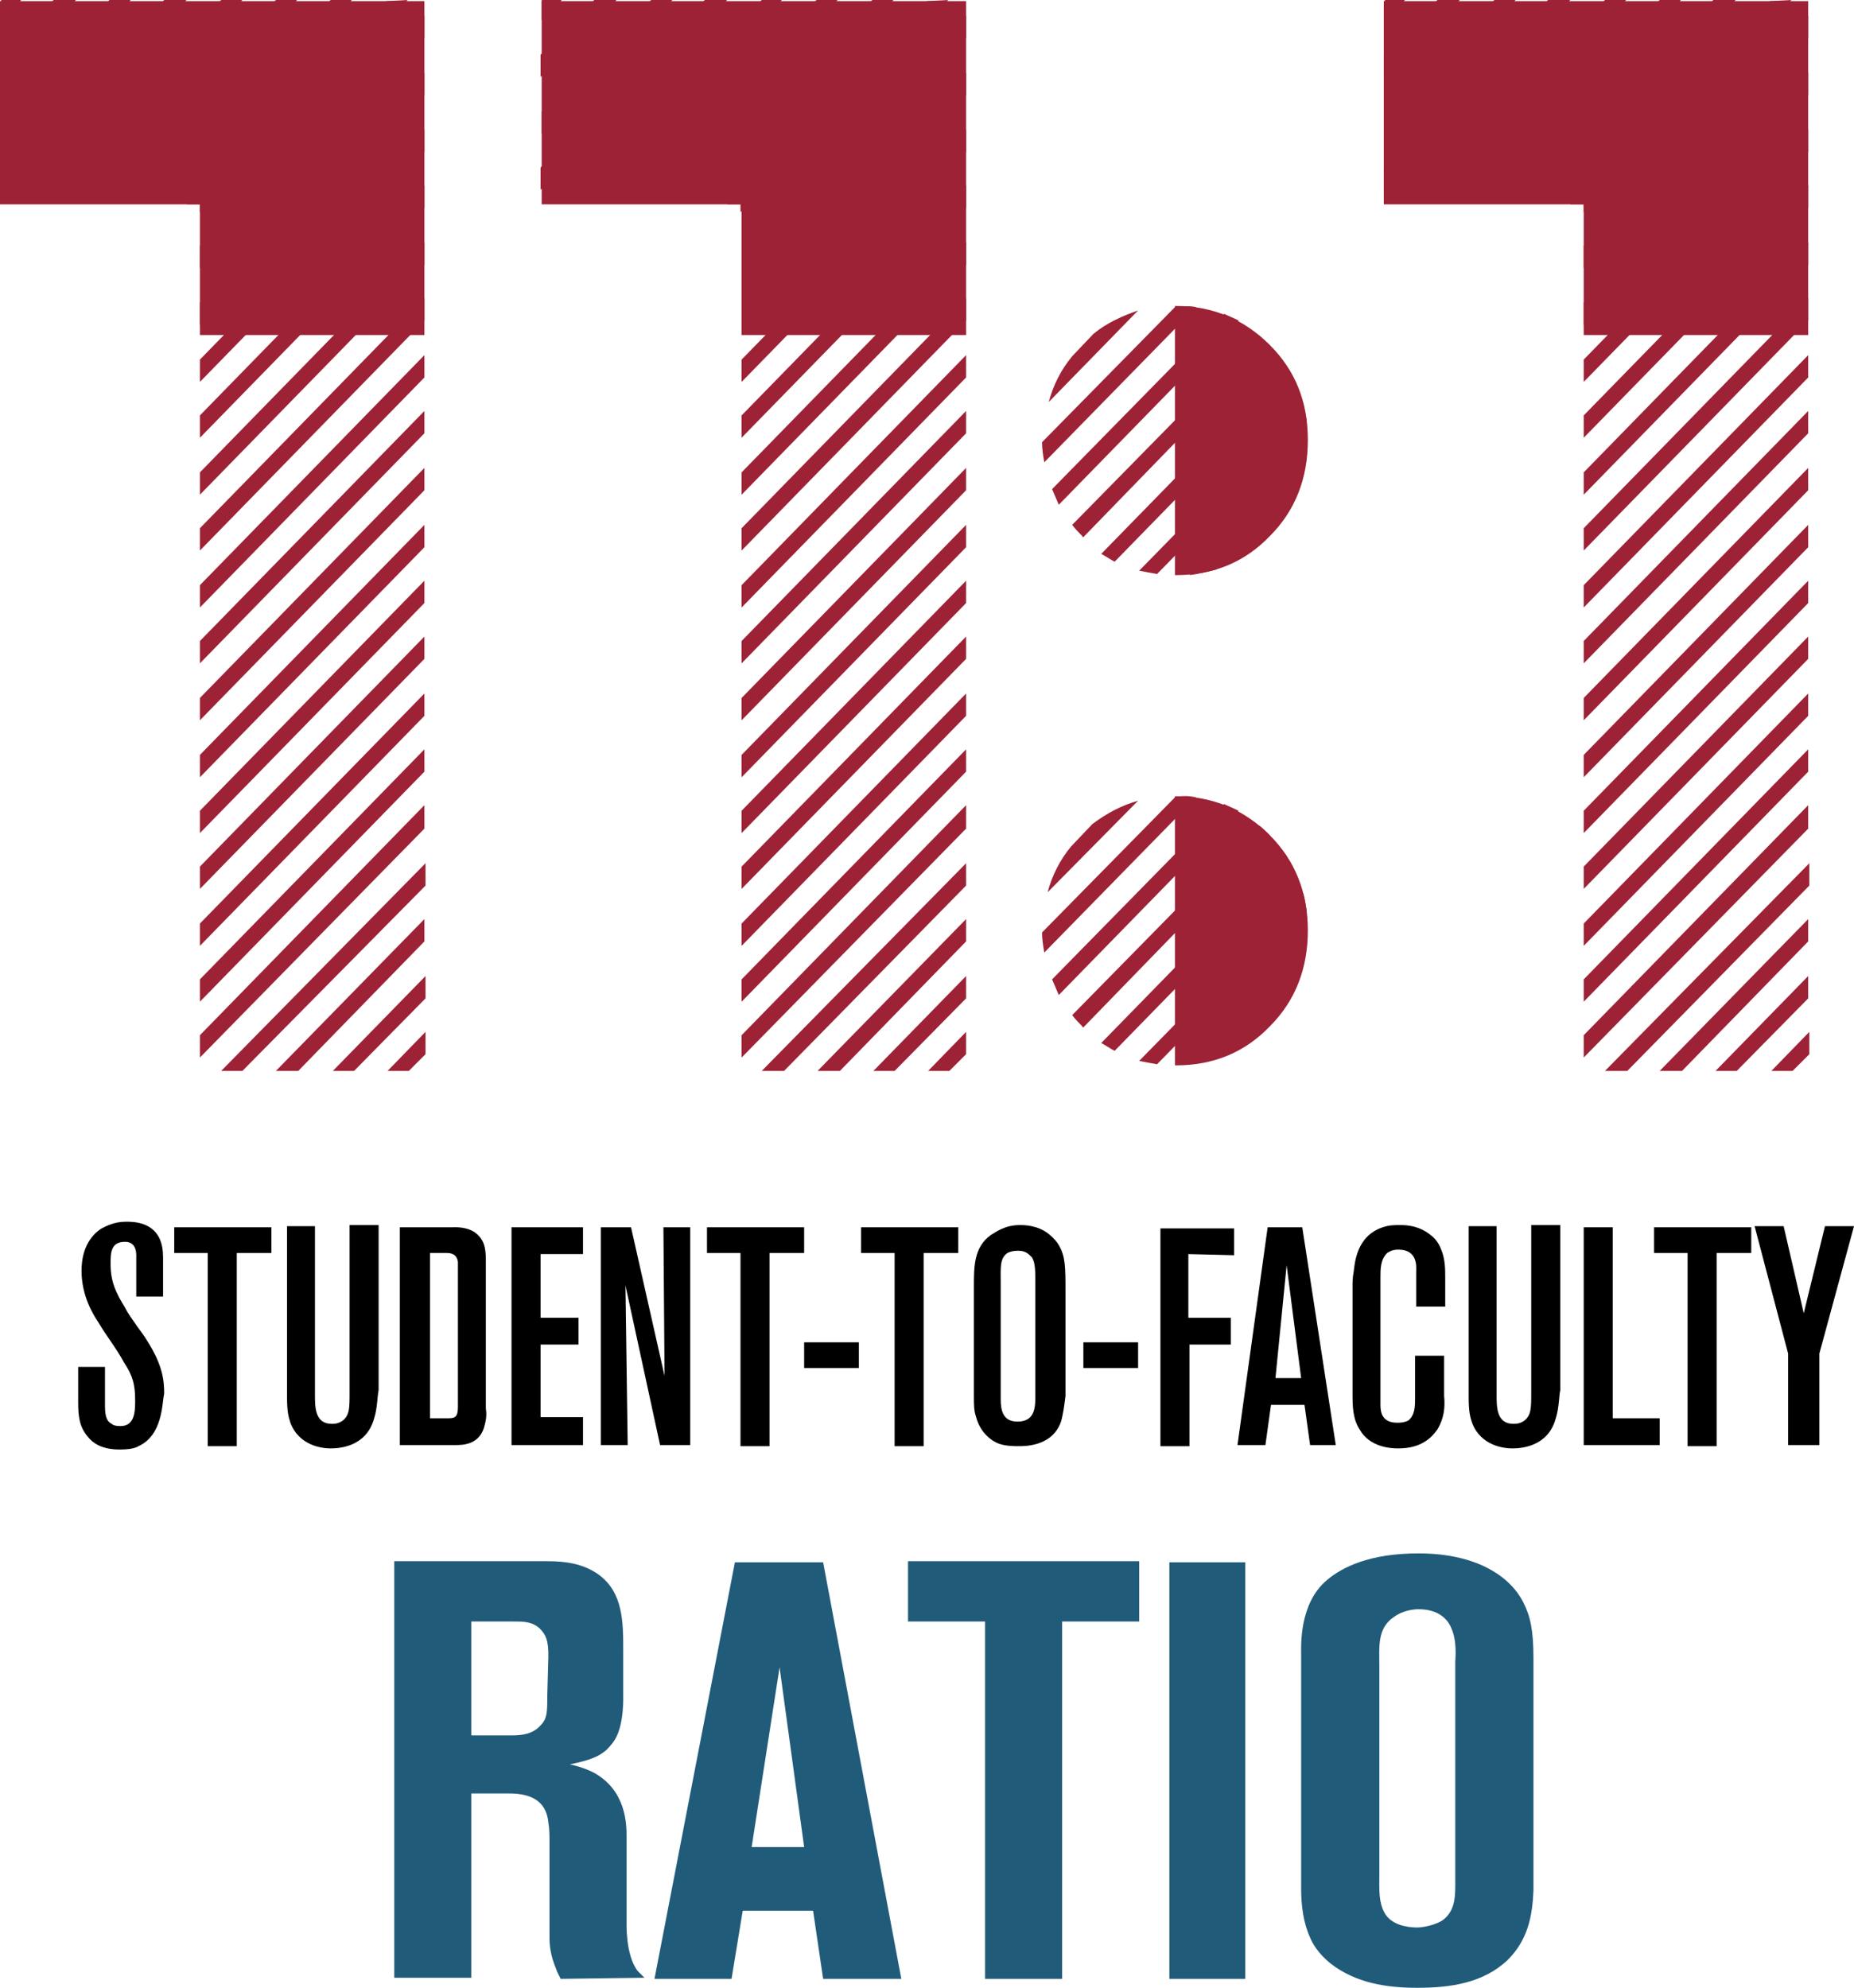
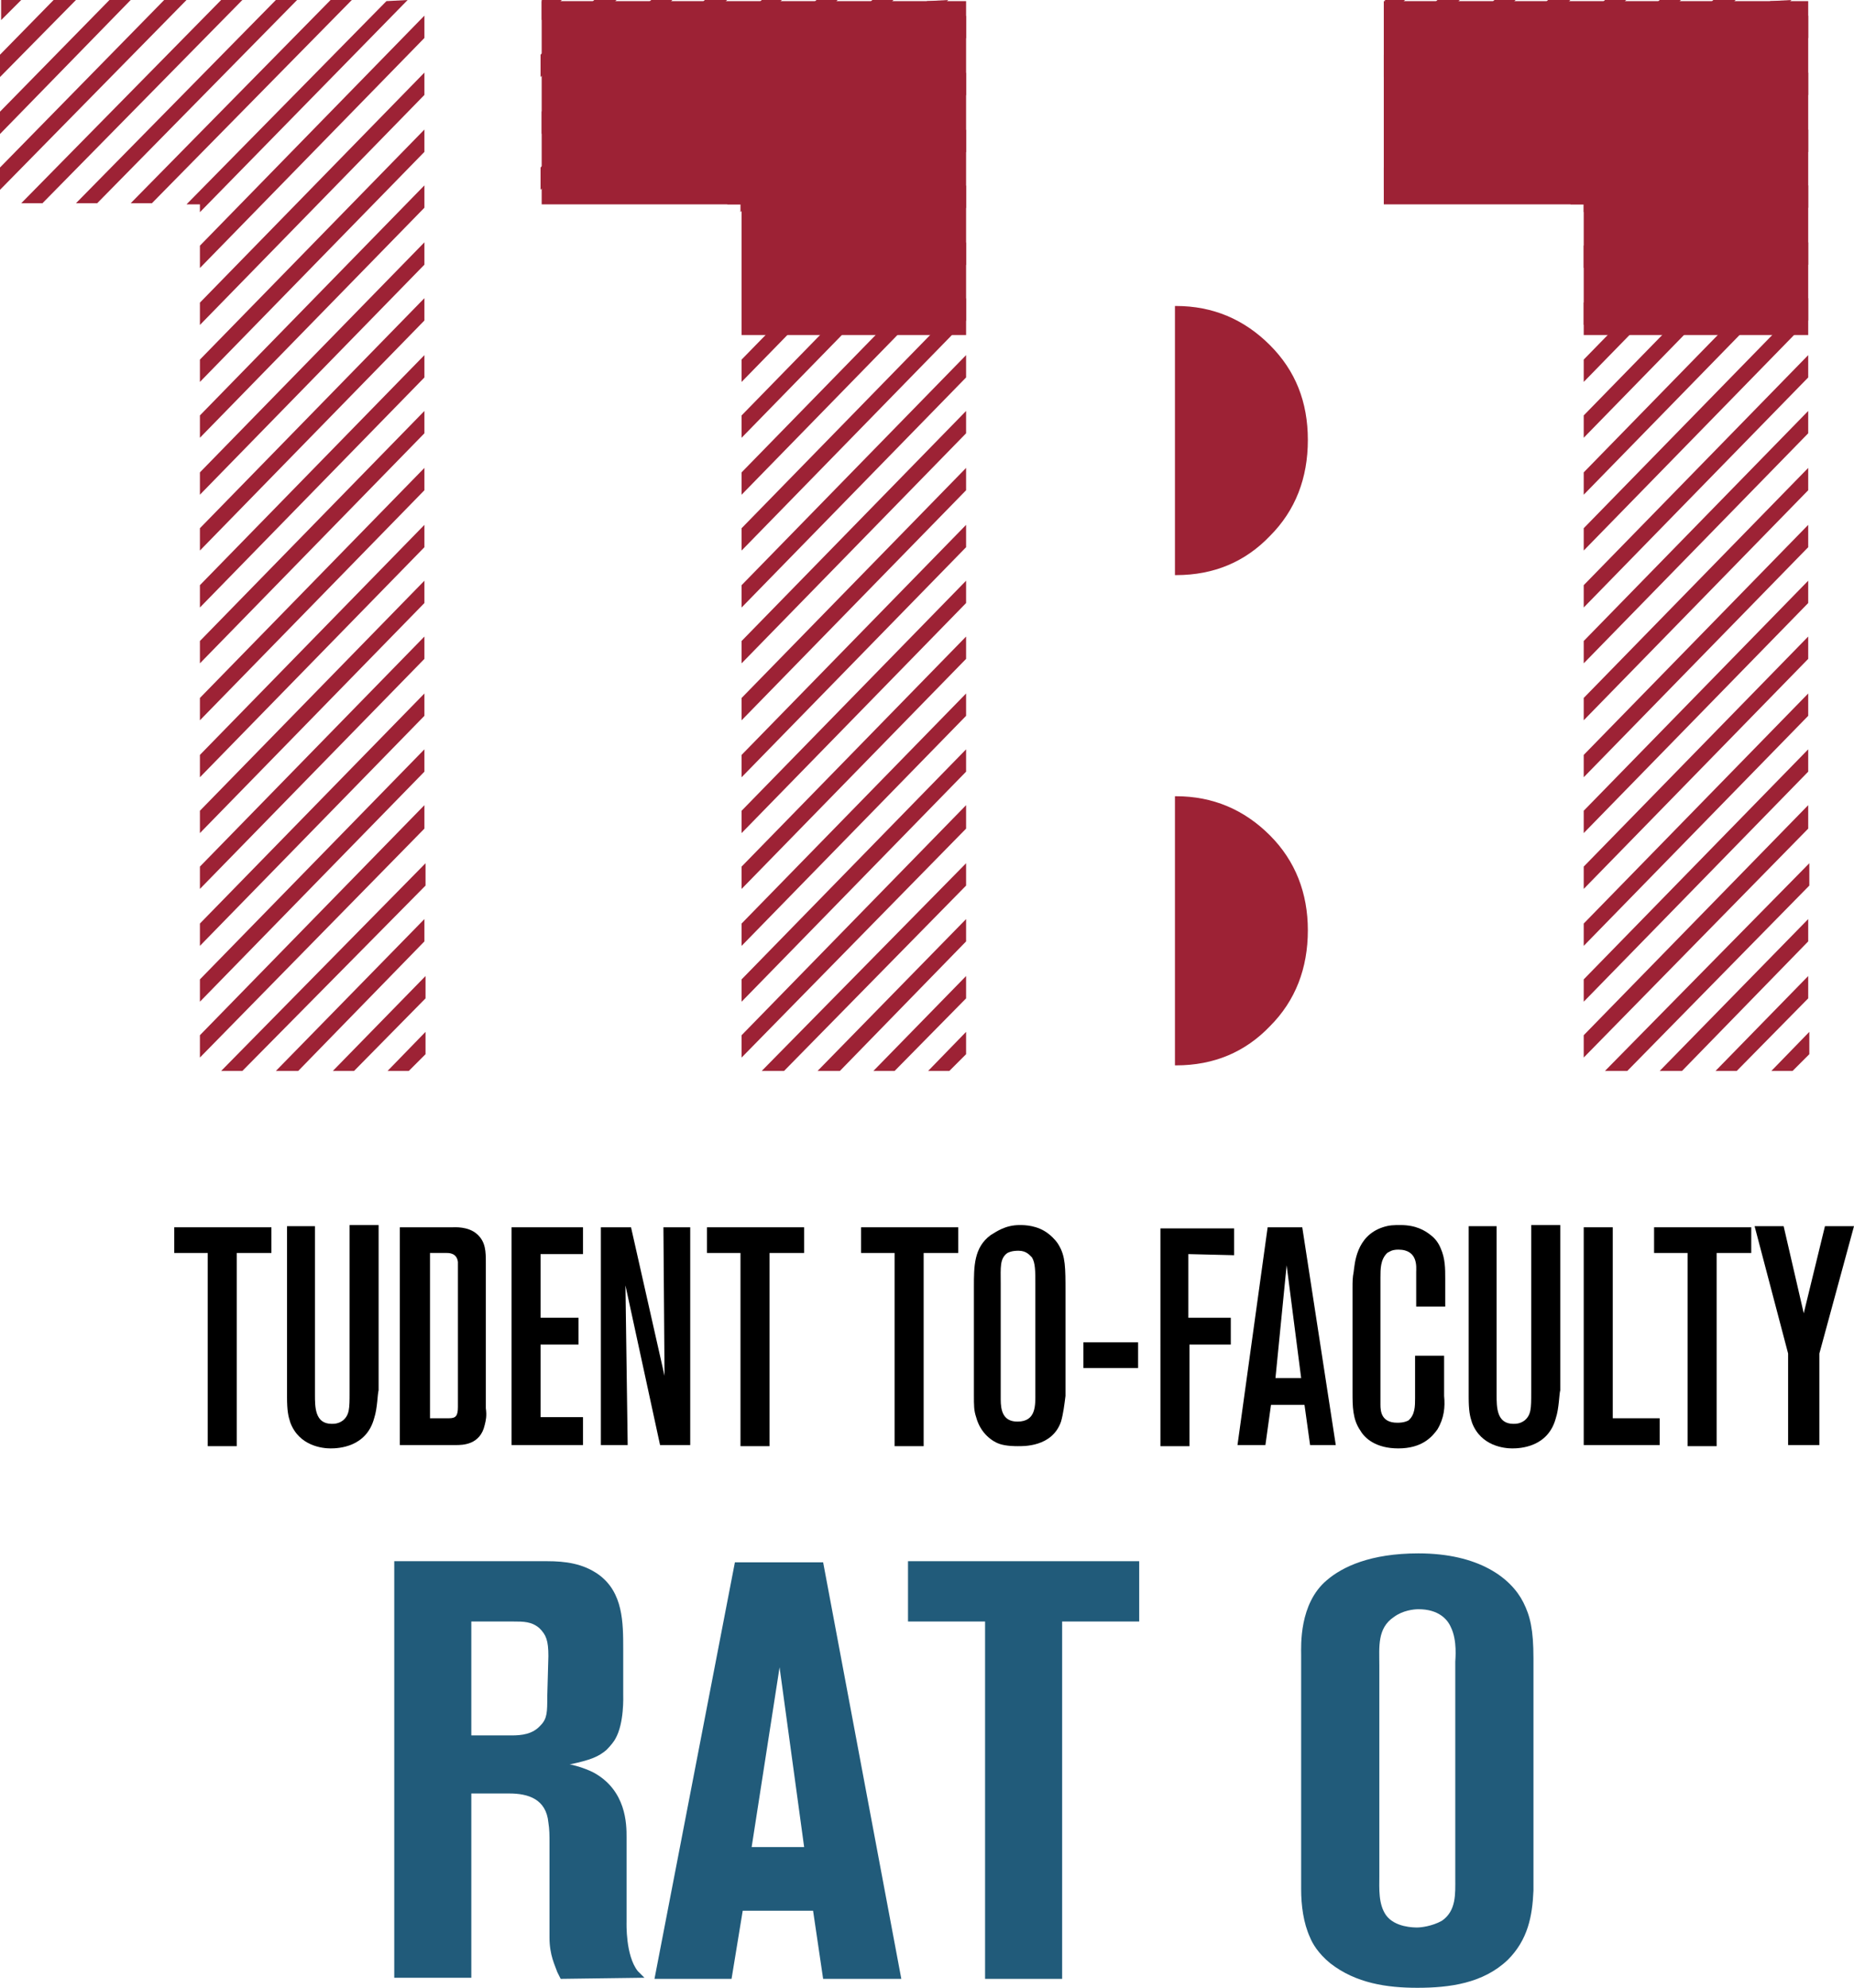
<svg xmlns="http://www.w3.org/2000/svg" version="1.1" id="Isolation_Mode" x="0px" y="0px" viewBox="0 0 166 178" style="enable-background:new 0 0 166 178;" xml:space="preserve">
  <style type="text/css">
	.st0{fill:#9D2235;}
	.st1{fill:#215B7A;}
</style>
  <g>
    <g>
      <path class="st0" d="M16.7,0L0,17v-2L14.7,0H16.7z M11.7,0L0,12v-2L9.8,0H11.7z M6.8,0L0,6.9v-2L4.8,0H6.8z M1.9,0L0.1,1.8V0H1.9z     M21.7,0L3.8,18.2H1.9L19.8,0H21.7z M26.6,0L8.7,18.2H6.8L24.7,0H26.6z M31.5,0L13.6,18.2h-1.9L29.6,0H31.5z M36.5,0L17.9,19v-0.7    h-1.2L34.6,0.1L36.5,0L36.5,0z M38,3.4L17.9,24v-2L38,1.4V3.4z M38,8.5L17.9,29.1v-2L38,6.5V8.5z M38,13.6L17.9,34.2v-2L38,11.6    V13.6z M38,18.6L17.9,39.2v-2L38,16.6V18.6z M38,23.7L17.9,44.3v-2L38,21.7V23.7z M38,28.7L17.9,49.3v-2L38,26.7V28.7z M38,33.8    L17.9,54.4v-2L38,31.8V33.8z M38,38.8L17.9,59.4v-2L38,36.8V38.8z M38,43.9L17.9,64.5v-2L38,41.9V43.9z M38,49L17.9,69.6v-2L38,47    V49z M38,54L17.9,74.6v-2L38,52V54z M38,59L17.9,79.6v-2L38,57V59z M38,64.1L17.9,84.7v-2L38,62.1V64.1z M38,69.1L17.9,89.7v-2    L38,67.1V69.1z M38,74.2L17.9,94.7v-2L38,72.1V74.2z M21.7,95.9h-1.9l18.3-18.6v2L21.7,95.9z M24.7,95.9L38,82.3v2L26.7,95.9H24.7    z M31.7,95.9h-1.9l8.3-8.5v2L31.7,95.9L31.7,95.9z M36.6,95.9h-1.9l3.4-3.5v2L36.6,95.9L36.6,95.9z" />
      <path class="st0" d="M65.1,0L48.4,17v-2L63.1,0H65.1z M60.2,0L48.5,12v-2l9.8-10H60.2z M55.2,0l-6.8,6.9v-2L53.2,0H55.2z M50.3,0    l-1.8,1.8V0H50.3z M70,0L52.2,18.2h-1.9L68.2,0H70z M75,0L57.1,18.2h-1.9L73.1,0H75z M80,0L62.1,18.2h-1.9L78.1,0H80z M84.9,0    L66.3,19v-0.7h-1.2L83,0.1L84.9,0L84.9,0z M86.5,3.4L66.4,24v-2L86.5,1.4V3.4z M86.5,8.5L66.4,29.1v-2L86.5,6.5V8.5z M86.5,13.6    L66.4,34.2v-2l20.1-20.6V13.6z M86.5,18.6L66.4,39.2v-2l20.1-20.6V18.6z M86.5,23.7L66.4,44.3v-2l20.1-20.6V23.7z M86.5,28.7    L66.4,49.3v-2l20.1-20.6V28.7z M86.5,33.8L66.4,54.4v-2l20.1-20.6V33.8z M86.5,38.8L66.4,59.4v-2l20.1-20.6V38.8z M86.5,43.9    L66.4,64.5v-2l20.1-20.6V43.9z M86.5,49L66.4,69.6v-2L86.5,47V49z M86.5,54L66.4,74.6v-2L86.5,52V54z M86.5,59L66.4,79.6v-2    L86.5,57V59z M86.5,64.1L66.4,84.7v-2l20.1-20.6V64.1z M86.5,69.1L66.4,89.7v-2l20.1-20.6V69.1z M86.5,74.2L66.4,94.7v-2    l20.1-20.6V74.2z M70.2,95.9h-2l18.3-18.6v2L70.2,95.9z M73.2,95.9l13.3-13.6v2L75.2,95.9H73.2z M80.1,95.9h-1.9l8.3-8.5v2    L80.1,95.9L80.1,95.9z M85,95.9h-1.9l3.4-3.5v2L85,95.9L85,95.9z" />
-       <path class="st0" d="M107.1,27.5L93.5,41.4c-0.1-0.6-0.2-1.2-0.2-1.8l11.9-12.1C106,27.4,106.6,27.4,107.1,27.5z M107.1,71.4    L93.5,85.3c-0.1-0.6-0.2-1.2-0.2-1.8l11.9-12.1C106,71.2,106.6,71.3,107.1,71.4z M101.9,27.8l-8,8.2c0.4-1.5,1.1-2.9,2.1-4.1    l1.9-2C99.1,28.9,100.5,28.3,101.9,27.8z M101.9,71.7l-8.1,8.2c0.4-1.5,1.1-2.9,2.1-4.1l1.9-2C99.1,72.8,100.5,72.1,101.9,71.7z     M110.9,28.7L94.8,45.2c-0.2-0.5-0.4-0.9-0.6-1.4l15.4-15.7C110,28.3,110.5,28.5,110.9,28.7z M110.9,72.6L94.8,89.1    c-0.2-0.5-0.4-0.9-0.6-1.4L109.6,72C110,72.2,110.5,72.4,110.9,72.6z M113.7,30.9L97,48.1c0,0-0.1,0-0.1-0.1    c-0.3-0.3-0.6-0.6-0.9-1l16.7-17C113,30.3,113.3,30.6,113.7,30.9L113.7,30.9z M113.7,74.8L97,92c0,0-0.1,0-0.1-0.1    c-0.3-0.3-0.6-0.6-0.9-1l16.7-17C113,74.1,113.3,74.4,113.7,74.8C113.7,74.7,113.7,74.8,113.7,74.8z M115.8,33.9l-16,16.4    c-0.4-0.2-0.8-0.5-1.2-0.7l16.5-16.9C115.3,33,115.6,33.4,115.8,33.9z M115.8,77.7l-16,16.4c-0.4-0.2-0.8-0.5-1.2-0.7l16.5-16.9    C115.3,76.9,115.6,77.3,115.8,77.7z M117,37.7l-13.4,13.7c-0.6-0.1-1.1-0.2-1.6-0.3l14.7-15C116.8,36.6,116.9,37.2,117,37.7z     M117,81.6l-13.4,13.7c-0.6-0.1-1.1-0.2-1.6-0.3l14.7-15C116.8,80.4,116.9,81,117,81.6z M108.9,51c-0.8,0.2-1.6,0.4-2.4,0.5    L117,40.7c-0.1,0.9-0.2,1.7-0.5,2.5L108.9,51z M108.9,94.8c-0.8,0.2-1.6,0.4-2.4,0.5L117,84.5c-0.1,0.9-0.2,1.7-0.5,2.5    L108.9,94.8z" />
      <path class="st0" d="M140.6,0l-16.7,17v-2l14.7-15H140.6z M135.7,0L124,12v-2l9.8-10H135.7z M130.7,0l-6.8,6.9v-2l4.8-4.9H130.7z     M125.8,0L124,1.8V0H125.8z M145.6,0l-17.9,18.2h-1.9L143.7,0H145.6z M150.5,0l-17.9,18.2h-1.9L148.6,0H150.5z M155.4,0    l-17.9,18.2h-2L153.4,0H155.4z M160.4,0l-18.6,19v-0.7h-1.2l17.9-18.2L160.4,0L160.4,0z M161.9,3.4L141.8,24v-2l20.1-20.6V3.4z     M161.9,8.5l-20.1,20.6v-2l20.1-20.6V8.5z M161.9,13.6l-20.1,20.6v-2l20.1-20.6V13.6z M161.9,18.6l-20.1,20.6v-2l20.1-20.6V18.6z     M161.9,23.7l-20.1,20.6v-2l20.1-20.6V23.7z M161.9,28.7l-20.1,20.6v-2l20.1-20.6V28.7z M161.9,33.8l-20.1,20.6v-2l20.1-20.6V33.8    z M161.9,38.8l-20.1,20.6v-2l20.1-20.6V38.8z M161.9,43.9l-20.1,20.6v-2l20.1-20.6V43.9z M161.9,49l-20.1,20.6v-2L161.9,47V49z     M161.9,54l-20.1,20.6v-2L161.9,52V54z M161.9,59l-20.1,20.6v-2L161.9,57V59z M161.9,64.1l-20.1,20.6v-2l20.1-20.6V64.1z     M161.9,69.1l-20.1,20.6v-2l20.1-20.6L161.9,69.1L161.9,69.1z M161.9,74.2l-20.1,20.5v-2l20.1-20.6L161.9,74.2L161.9,74.2z     M145.7,95.9h-2L162,77.3v2L145.7,95.9z M148.6,95.9l13.3-13.6v2l-11.3,11.6H148.6z M155.5,95.9h-1.9l8.3-8.5v2L155.5,95.9    L155.5,95.9z M160.5,95.9h-1.9l3.4-3.5v2L160.5,95.9L160.5,95.9z" />
    </g>
    <g>
-       <path class="st0" d="M38,30H17.9V18.3H0V0.1h38V30z" />
      <path class="st0" d="M86.5,30H66.4V18.3H48.5V0.1h38V30z" />
      <path class="st0" d="M117.1,39.4c0,3.4-1.1,6.3-3.4,8.6c-2.2,2.3-5,3.5-8.4,3.5c-0.1,0-0.1,0-0.1,0V27.4h0.1    c3.3,0,6.1,1.2,8.4,3.5C116,33.2,117.1,36,117.1,39.4z M117.1,83.3c0,3.4-1.1,6.3-3.4,8.6c-2.2,2.3-5,3.5-8.4,3.5h-0.1V71.3h0.1    c3.3,0,6.1,1.2,8.4,3.5C116,77.1,117.1,80,117.1,83.3z" />
      <path class="st0" d="M161.9,30h-20.1V18.3h-17.9V0.1h38V30z" />
    </g>
  </g>
  <g>
-     <path d="M12.4,129.5c-0.3,0.2-0.9,0.3-1.7,0.3c-1.6,0-2.4-0.6-2.8-1.1c-0.8-0.9-0.9-1.9-0.9-3.1v-3.2h2.4v3.5c0,1,0.2,1.4,0.6,1.6   c0.1,0.1,0.3,0.2,0.8,0.2c1.3,0,1.3-1.4,1.3-2.3c0-1.4-0.2-2.2-1-3.4c-0.7-1.3-1.6-2.4-2.3-3.6c-0.4-0.6-1.5-2.3-1.5-4.6   c0-2.2,1-3.3,1.8-3.8c0.4-0.2,1.1-0.6,2.2-0.6c0.6,0,2.5,0,3.1,1.8c0.1,0.3,0.2,0.7,0.2,1.4v3.5h-2.4v-3.5c0-0.2,0.1-1.4-1-1.4   c-1.3,0-1.3,1-1.3,2c0,1.6,0.5,2.6,1.3,3.9c0.3,0.6,0.7,1.1,1.1,1.7c0.3,0.4,0.6,0.8,0.9,1.3c1.4,2.2,1.5,3.6,1.5,4.7   C14.5,125.6,14.6,128.5,12.4,129.5z" />
    <path d="M21.2,112.2v17.3h-2.6v-17.3h-3v-2.3h8.7v2.3L21.2,112.2L21.2,112.2z" />
    <path d="M33.5,127c-0.7,2.6-3.2,2.7-3.9,2.7s-2.8-0.2-3.6-2.3c-0.2-0.6-0.3-1.1-0.3-2.3v-15.3h2.5v15.1c0,1.1,0,2.6,1.5,2.6   c0.2,0,0.6,0,1-0.3c0.6-0.5,0.6-1.1,0.6-2.5v-15h2.6v14.8C33.8,124.8,33.8,126.1,33.5,127z" />
    <path d="M43.4,127.6c-0.4,1.8-2,1.8-2.6,1.8h-5v-19.5h4.7c0.2,0,1.4-0.1,2.2,0.6c0.8,0.7,0.8,1.6,0.8,2.6v13   C43.6,126.8,43.5,127.2,43.4,127.6z M41,113.6c0-0.2,0-0.4,0-0.6c-0.1-0.8-0.8-0.8-1-0.8h-1.5V127h1.7c0.6,0,0.8-0.2,0.8-1V113.6   L41,113.6z" />
    <path d="M45.8,129.4v-19.5h6.4v2.4h-3.8v5.7h3.4v2.4h-3.4v6.5h3.8v2.5H45.8L45.8,129.4z" />
    <path d="M59.1,129.4L56,115.1l0.2,14.3h-2.4v-19.5h2.7l3,13.3l-0.1-13.3h2.4v19.5H59.1z" />
    <path d="M68.9,112.2v17.3h-2.6v-17.3h-3v-2.3H72v2.3L68.9,112.2L68.9,112.2z" />
-     <path d="M72,122.5v-2.3h4.9v2.3H72z" />
    <path d="M82.7,112.2v17.3h-2.6v-17.3h-3v-2.3h8.7v2.3L82.7,112.2L82.7,112.2z" />
    <path d="M95,127.3c-0.8,2.3-3.4,2.2-3.9,2.2c-0.2,0-1,0-1.6-0.2s-1.7-0.9-2.1-2.4c-0.2-0.6-0.2-1-0.2-2v-9.7c0-1.8,0-3.5,1.5-4.6   c0.5-0.3,1.3-0.9,2.6-0.9c0.4,0,1.6,0,2.6,0.8c0.5,0.4,0.8,0.8,0.9,1c0.6,1,0.6,2,0.6,4.2v9.3C95.3,125.8,95.2,126.6,95,127.3z    M92.7,115c0-1.2,0-1.9-0.3-2.4c-0.2-0.2-0.5-0.6-1.2-0.6c-0.2,0-0.6,0-1,0.2c-0.7,0.5-0.6,1.3-0.6,2.7v10.4c0,1,0.2,2,1.5,2   c1.7,0,1.6-1.5,1.6-2.6V115z" />
    <path d="M97,122.5v-2.3h4.9v2.3H97z" />
    <path d="M106.4,112.3v5.7h3.8v2.4h-3.7v9.1h-2.6V110h6.6v2.4L106.4,112.3L106.4,112.3z" />
    <path d="M117.3,129.4l-0.5-3.6h-3l-0.5,3.6h-2.5l2.7-19.5h3.1l3,19.5H117.3z M115.2,113.3l-1,10.1h2.3L115.2,113.3z" />
    <path d="M128.7,128c-0.5,0.7-1.4,1.7-3.5,1.7c-2,0-3-0.9-3.4-1.6c-0.7-1-0.7-2.2-0.7-3.4v-9.4c0-0.5,0-0.9,0.1-1.4   c0.1-0.7,0.2-3.2,2.6-4c0.6-0.2,1-0.2,1.6-0.2c1.4,0,2.2,0.5,2.7,0.9c0.4,0.3,0.7,0.7,0.9,1.2c0.4,0.9,0.4,1.8,0.4,2.7v2.5h-2.6   v-3.1c0-0.4,0.2-2-1.6-2c-0.6,0-0.8,0.2-1,0.3c-0.6,0.6-0.6,1.4-0.6,2.2v10.8c0,0.2,0,0.5,0,0.6c0,0.6,0.1,1.6,1.5,1.6   c0.2,0,0.6,0,1-0.2c0.6-0.5,0.6-1.3,0.6-2v-3.8h2.6v3.6C129.4,126,129.3,127,128.7,128z" />
    <path d="M139.3,127c-0.7,2.6-3.2,2.7-3.9,2.7s-2.8-0.2-3.6-2.3c-0.2-0.6-0.3-1.1-0.3-2.3v-15.3h2.5v15.1c0,1.1,0,2.6,1.5,2.6   c0.2,0,0.6,0,1-0.3c0.6-0.5,0.6-1.1,0.6-2.5v-15h2.6v14.8C139.6,124.8,139.6,126.1,139.3,127z" />
    <path d="M141.8,129.4v-19.5h2.6V127h4.2v2.4H141.8z" />
    <path d="M153.7,112.2v17.3h-2.6v-17.3h-3v-2.3h8.7v2.3L153.7,112.2L153.7,112.2z" />
    <path d="M162.9,121.2v8.2h-2.8v-8.2l-3-11.4h2.6l1.8,7.8l1.9-7.8h2.6L162.9,121.2z" />
  </g>
  <g>
    <path class="st1" d="M50.2,177.2c-0.1-0.2-0.2-0.4-0.3-0.6c-0.2-0.6-0.7-1.5-0.7-3.1V165c0-0.6,0-1.2-0.1-1.8   c-0.2-2.1-1.8-2.6-3.5-2.6h-3.4v16.5h-6.9v-37.3H49c1.6,0,3.2,0.2,4.6,1.2c2.2,1.6,2.2,4.3,2.2,6.7v4c0,0.2,0.1,2.6-0.7,4   c-0.1,0.2-0.4,0.6-0.8,1c-0.7,0.6-1.4,0.9-3.3,1.3c0.2,0,1.3,0.3,2.1,0.7c3,1.6,3,4.7,3,5.8v7.6c0,0.1-0.1,3,1,4.4   c0.2,0.2,0.4,0.4,0.6,0.6L50.2,177.2L50.2,177.2z M49.1,148.3c0-1.4-0.2-1.9-0.8-2.5c-0.7-0.6-1.4-0.6-2.4-0.6h-3.7v10.2h3.6   c0.9,0,1.9-0.1,2.6-0.9c0.6-0.6,0.6-1.2,0.6-2.6L49.1,148.3L49.1,148.3z" />
    <path class="st1" d="M73.7,177.2l-0.9-6.1h-6.3l-1,6.1h-6.9l7.2-37.3h7.9l7,37.3H73.7z M69.8,149.3l-2.5,16.1H72L69.8,149.3z" />
    <path class="st1" d="M95.1,145.2v32h-6.9v-32h-6.9v-5.4H102v5.4H95.1z" />
-     <path class="st1" d="M104.7,177.2v-37.3h6.8v37.3H104.7z" />
    <path class="st1" d="M135,175.5c-2.2,2.1-5.2,2.5-8.1,2.5c-2.7,0-5.5-0.4-7.8-2.2c-1.1-0.9-1.6-1.8-1.8-2.3   c-0.6-1.3-0.8-2.9-0.8-4.3v-21c0-0.8-0.2-4.6,2.3-6.7c1.4-1.2,3.9-2.4,8.2-2.4c5.4,0,8.3,2.2,9.4,4.4c0.6,1.2,0.9,2.4,0.9,5v20.8   C137.2,171.6,136.8,173.7,135,175.5z M130.3,148.8c0-0.2,0.2-1.9-0.4-3.1c-0.3-0.7-1.1-1.6-2.9-1.6c-0.4,0-1.4,0.1-2.2,0.7   c-1.5,1-1.3,2.7-1.3,4.3V168c0,1.1-0.1,2.5,0.6,3.5c0.8,1.1,2.5,1.1,2.8,1.1s1.3-0.1,2.2-0.6c1.3-0.9,1.2-2.4,1.2-3.8L130.3,148.8   L130.3,148.8z" />
  </g>
</svg>